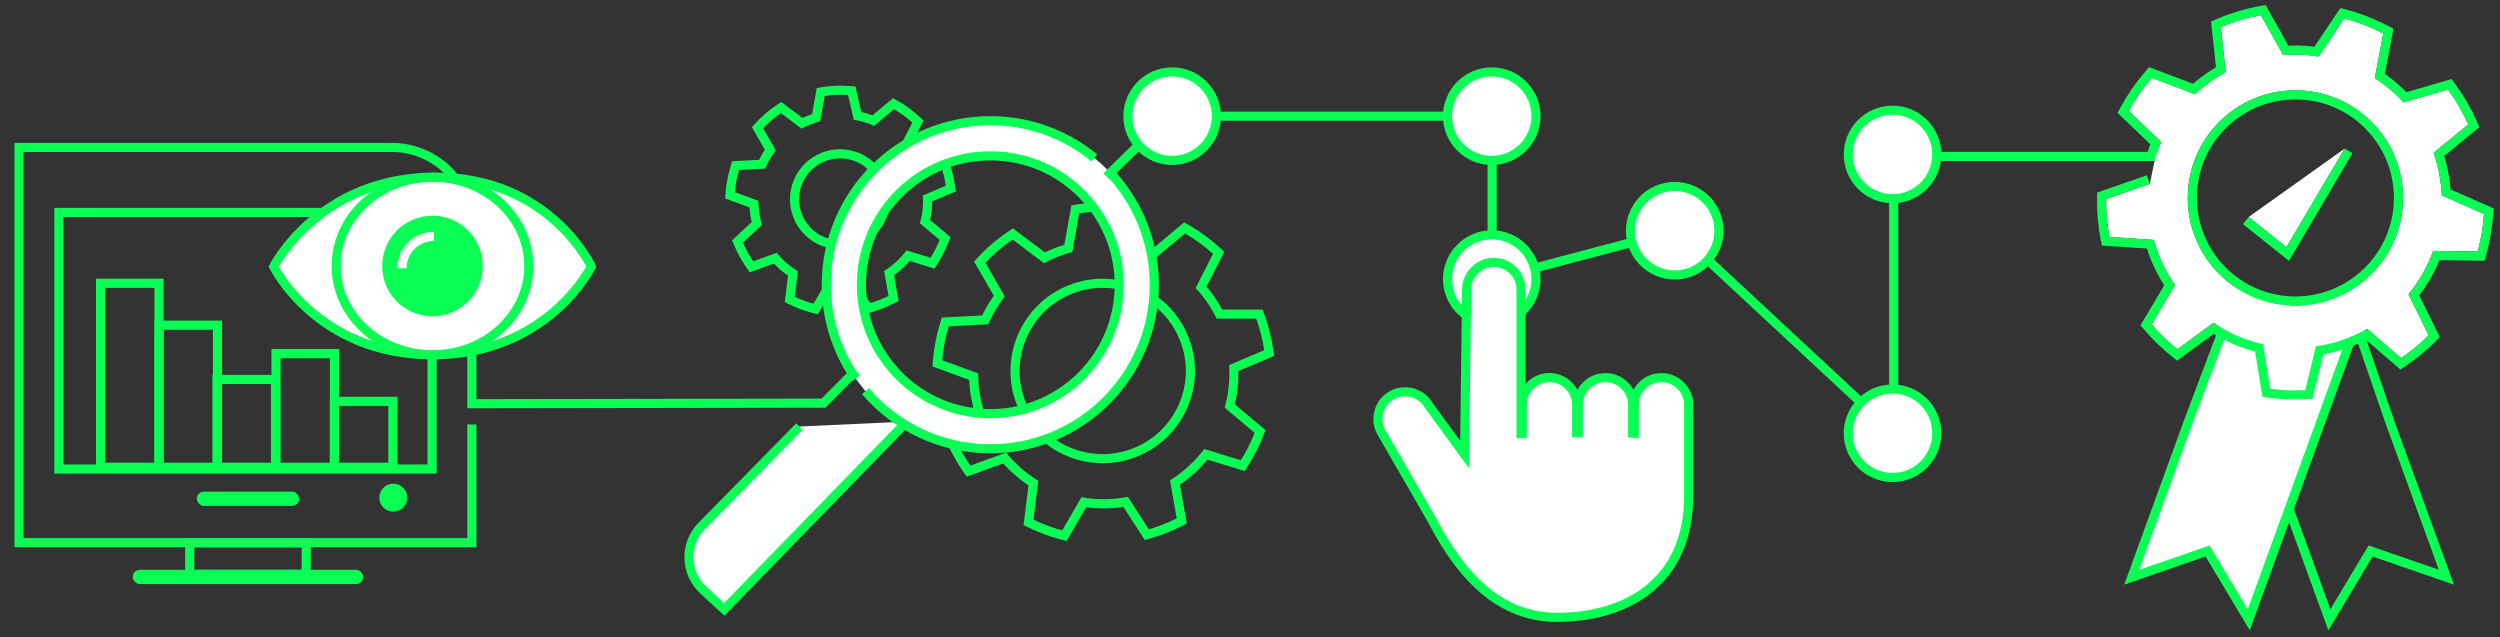
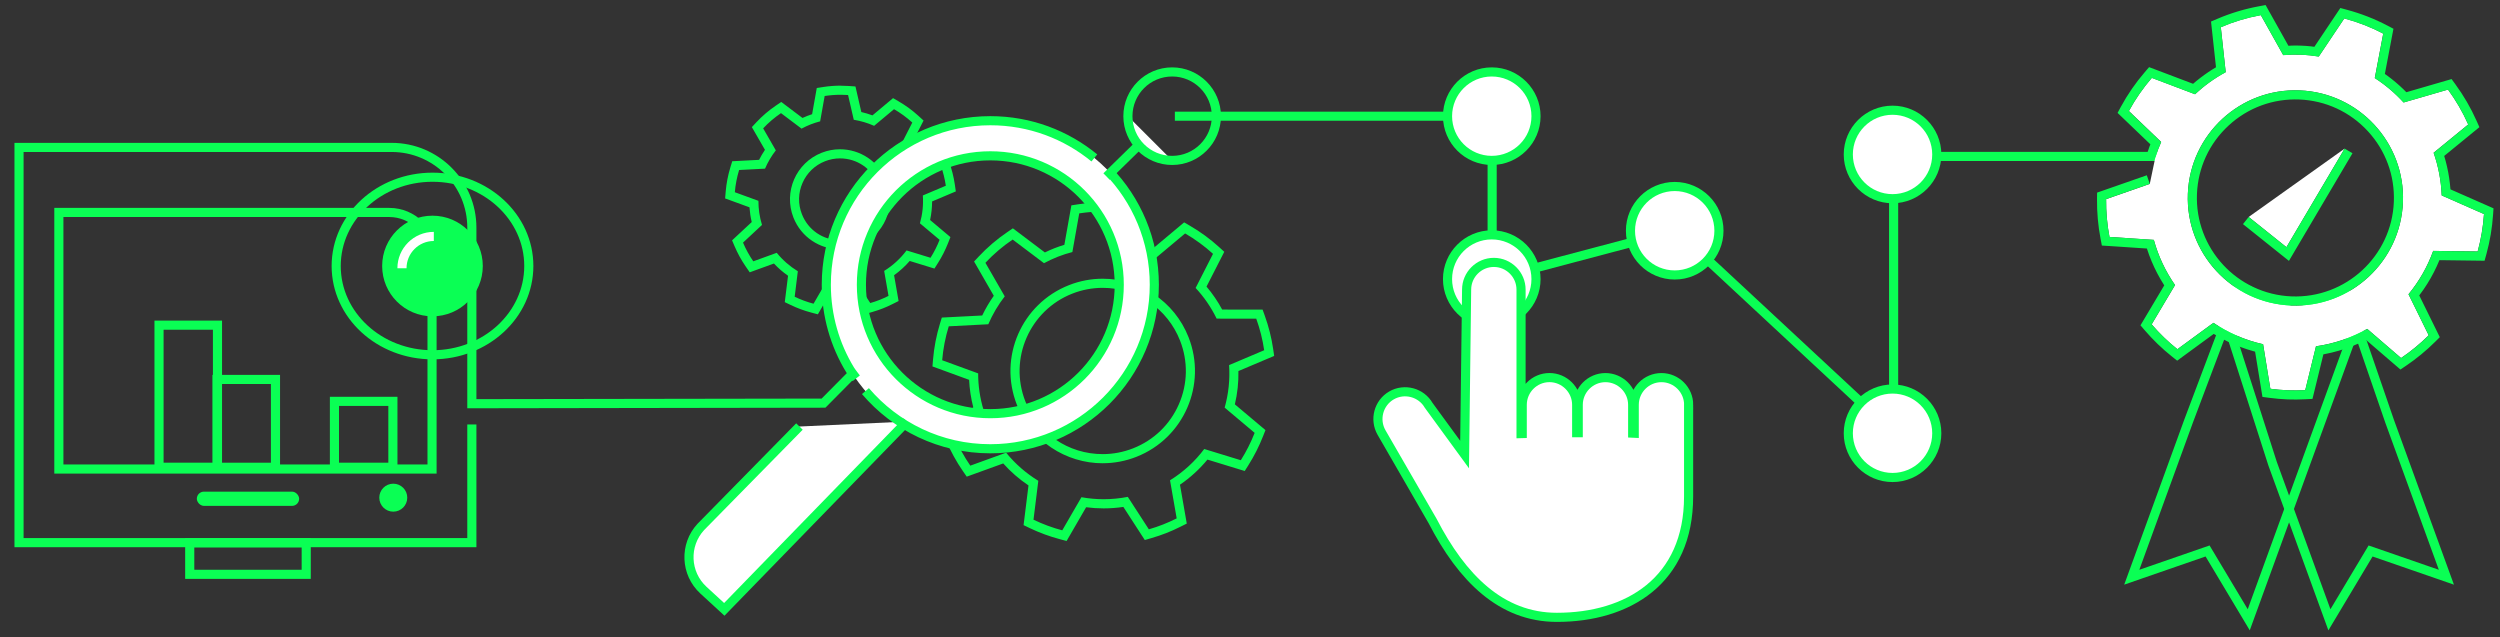
<svg xmlns="http://www.w3.org/2000/svg" id="Ebene_1" viewBox="0 0 986.65 251.4">
  <rect x="0" y="0" width="986.65" height="251.4" fill="#333333" stroke="none" />
  <rect x="77.68" y="194.03" width="40.38" height="5.62" rx="2.81" ry="2.81" fill="#0aff54" />
-   <rect x="52.39" y="224.88" width="90.96" height="5.62" rx="2.81" ry="2.81" fill="#0aff54" />
  <circle cx="155.21" cy="196.41" r="5.52" fill="#0aff54" />
  <rect x="74.88" y="214.23" width="45.97" height="12.43" fill="none" stroke="#0aff54" stroke-miterlimit="10" stroke-width="3.6" />
  <path d="M331.82,37.4c.96,0,1.92.03,2.88.1l2.25,9.77c2.78.45,5.47,1.25,8.03,2.39l7.86-6.57c2.57,1.49,4.99,3.25,7.21,5.28l-4.5,8.83c2.16,2.31,4,4.97,5.44,7.93h10.24c.97,2.71,1.65,5.44,2.05,8.17l-9.07,3.84c.26,3.75-.15,7.46-1.15,10.99l7.76,6.52c-.97,2.46-2.16,4.83-3.58,7.08l-9.46-2.9c-2.38,3.17-5.35,5.93-8.84,8.09l1.72,9.85c-1.14.57-2.32,1.11-3.53,1.59s-2.44.88-3.67,1.24l-5.44-8.39c-2.08.41-4.16.61-6.23.61-1.94,0-3.87-.18-5.76-.52l-4.96,8.56c-2.56-.68-5.05-1.6-7.44-2.75l1.24-10.06c-3.13-1.91-5.96-4.36-8.32-7.28l-9.26,3.36c-1.57-2.28-2.93-4.74-4.05-7.38l7.49-6.98c-.96-3.15-1.42-6.35-1.41-9.51l-9.31-3.4c.25-2.99.82-5.93,1.69-8.77l10.23-.53c1.1-2.57,2.53-5,4.26-7.21l-5-8.69c2.09-2.24,4.45-4.25,7.04-6.01l8.11,6.12c1.15-.62,2.34-1.18,3.58-1.67s2.5-.88,3.76-1.21l1.78-10c2.13-.33,4.26-.49,6.37-.49M331.52,98.4c2.4,0,4.84-.44,7.21-1.37,10.15-3.99,15.15-15.45,11.16-25.59-3.06-7.78-10.5-12.53-18.38-12.53-2.4,0-4.84.44-7.21,1.37-10.15,3.99-15.15,15.44-11.16,25.59,3.06,7.78,10.5,12.53,18.38,12.53M331.82,33.8h0c-2.3,0-4.63.18-6.92.53l-2.55.39-.45,2.54-1.39,7.8c-.66.21-1.3.44-1.92.69-.62.24-1.25.51-1.88.8l-6.32-4.77-2.06-1.55-2.13,1.45c-2.8,1.9-5.38,4.1-7.65,6.53l-1.82,1.95,1.33,2.31,3.84,6.66c-.86,1.27-1.63,2.59-2.32,3.95l-8.07.42-2.52.13-.74,2.41c-.95,3.11-1.57,6.32-1.84,9.53l-.23,2.74,2.58.94,7.03,2.57c.14,1.95.43,3.9.89,5.81l-5.91,5.5-1.85,1.72.99,2.32c1.2,2.82,2.68,5.51,4.4,8.01l1.58,2.29,2.61-.95,6.95-2.52c1.68,1.8,3.54,3.41,5.56,4.83l-.97,7.84-.32,2.57,2.33,1.12c2.59,1.25,5.31,2.25,8.07,2.98l2.66.71,1.38-2.38,3.74-6.46c1.28.14,2.58.21,3.86.21,1.49,0,2.99-.09,4.48-.28l4.17,6.43,1.46,2.25,2.57-.75c1.42-.41,2.72-.85,3.98-1.35,1.26-.5,2.52-1.06,3.83-1.72l2.39-1.2-.46-2.64-1.32-7.54c2.27-1.63,4.34-3.52,6.17-5.63l7.13,2.19,2.63.81,1.47-2.33c1.53-2.42,2.83-5.01,3.89-7.68l.95-2.41-1.98-1.66-6.04-5.08c.51-2.42.78-4.87.79-7.33l6.8-2.88,2.56-1.08-.4-2.75c-.44-3-1.19-5.98-2.23-8.86l-.86-2.38h-2.52s-8.07-.01-8.07-.01c-.97-1.71-2.07-3.33-3.3-4.86l3.4-6.66,1.25-2.45-2.03-1.85c-2.38-2.17-5.01-4.1-7.83-5.73l-2.18-1.27-1.93,1.62-6.2,5.19c-1.43-.53-2.9-.97-4.39-1.32l-1.72-7.49-.6-2.6-2.66-.19c-1.04-.07-2.09-.11-3.13-.11h0ZM331.52,94.8c-6.69,0-12.59-4.02-15.03-10.25-1.58-4.01-1.5-8.4.23-12.35,1.72-3.95,4.88-7,8.9-8.57,1.9-.75,3.88-1.12,5.9-1.12,6.69,0,12.59,4.02,15.03,10.25,3.25,8.29-.84,17.67-9.12,20.93-1.9.74-3.88,1.12-5.9,1.12h0Z" fill="#0aff54" />
  <path d="M435.66,83.46c1.47,0,2.94.05,4.39.15l3.43,14.9c4.24.69,8.35,1.91,12.25,3.65l11.99-10.03c3.93,2.28,7.62,4.97,11.01,8.05l-6.87,13.47c3.29,3.52,6.1,7.58,8.3,12.1l15.63.02c1.48,4.11,2.52,8.28,3.13,12.45l-13.85,5.87c.39,5.72-.23,11.39-1.75,16.78l11.84,9.96c-1.48,3.76-3.3,7.38-5.46,10.8l-14.44-4.43c-3.62,4.84-8.17,9.05-13.5,12.35l2.63,15.03c-1.75.88-3.54,1.69-5.39,2.42s-3.72,1.35-5.6,1.9l-8.3-12.81c-3.17.62-6.35.93-9.51.93-2.97,0-5.91-.27-8.79-.79l-7.57,13.07c-3.91-1.04-7.71-2.45-11.35-4.2l1.9-15.35c-4.78-2.92-9.09-6.65-12.7-11.1l-14.14,5.12c-2.39-3.47-4.47-7.23-6.18-11.25l11.44-10.65c-1.47-4.81-2.17-9.69-2.16-14.51l-14.2-5.19c.38-4.56,1.26-9.05,2.59-13.39l15.61-.81c1.68-3.92,3.86-7.62,6.49-11.01l-7.63-13.25c3.19-3.41,6.79-6.49,10.75-9.17l12.37,9.33c1.75-.94,3.57-1.81,5.46-2.55,1.9-.75,3.81-1.35,5.74-1.85l2.71-15.26c3.25-.5,6.5-.75,9.73-.75M435.2,182.82c4.43,0,8.93-.81,13.3-2.53,18.71-7.35,27.93-28.48,20.58-47.19-5.63-14.34-19.36-23.11-33.89-23.1-4.43,0-8.93.81-13.3,2.53-18.71,7.35-27.93,28.48-20.58,47.19,5.63,14.34,19.36,23.11,33.89,23.11M435.66,79.86c-3.41,0-6.87.27-10.28.79l-2.55.39-.45,2.54-2.32,13.03c-1.35.41-2.64.86-3.91,1.35-1.27.5-2.52,1.05-3.78,1.67l-10.57-7.97-2.06-1.55-2.13,1.45c-4.16,2.82-7.98,6.08-11.36,9.7l-1.82,1.95,1.33,2.31,6.45,11.21c-1.74,2.46-3.27,5.06-4.57,7.78l-13.42.69-2.52.13-.74,2.41c-1.41,4.62-2.33,9.38-2.73,14.14l-.23,2.74,2.58.94,11.89,4.35c.17,3.65.72,7.28,1.64,10.84l-9.83,9.15-1.85,1.72.99,2.32c1.78,4.18,3.97,8.18,6.53,11.89l1.58,2.29,2.61-.95,11.79-4.27c2.94,3.3,6.28,6.2,9.97,8.68l-1.62,13.1-.32,2.57,2.33,1.12c3.85,1.85,7.88,3.34,11.99,4.43l2.66.71,1.38-2.38,6.33-10.94c2.29.3,4.6.45,6.91.45,2.59,0,5.2-.19,7.78-.58l7.01,10.82,1.46,2.25,2.57-.75c2.1-.61,4.04-1.27,5.91-2,1.87-.74,3.74-1.57,5.69-2.55l2.39-1.2-.46-2.64-2.22-12.7c4.07-2.79,7.71-6.11,10.84-9.91l12.08,3.7,2.63.81,1.47-2.33c2.27-3.59,4.21-7.43,5.77-11.41l.95-2.41-1.98-1.66-10.1-8.5c1.02-4.32,1.49-8.72,1.4-13.14l11.55-4.89,2.56-1.08-.4-2.75c-.65-4.45-1.77-8.88-3.31-13.15l-.86-2.38h-2.52s-13.43-.02-13.43-.02c-1.74-3.23-3.81-6.27-6.18-9.06l5.76-11.28,1.25-2.45-2.03-1.85c-3.53-3.22-7.44-6.08-11.63-8.5l-2.18-1.27-1.93,1.62-10.31,8.63c-2.8-1.1-5.69-1.97-8.64-2.59l-2.9-12.6-.6-2.6-2.66-.19c-1.54-.11-3.1-.16-4.65-.16h0ZM435.2,179.22c-13.59,0-25.57-8.17-30.54-20.82-6.61-16.84,1.71-35.91,18.54-42.52,3.85-1.51,7.88-2.28,11.98-2.28,13.59,0,25.57,8.17,30.54,20.82,3.2,8.16,3.04,17.07-.46,25.1-3.5,8.03-9.92,14.22-18.08,17.42-3.85,1.51-7.88,2.28-11.98,2.28h0Z" fill="#0aff54" />
  <path d="M390.84,47.64c-35.75,0-64.73,28.98-64.73,64.73s28.98,64.73,64.73,64.73,64.73-28.98,64.73-64.73-28.98-64.73-64.73-64.73ZM390.84,163.26c-28.1,0-50.88-22.78-50.88-50.88s22.78-50.88,50.88-50.88,50.88,22.78,50.88,50.88-22.78,50.88-50.88,50.88Z" fill="#fff" />
  <polyline points="463.67 45.86 588.89 45.86 588.89 110.25 661.52 91.01 747.34 170.82 747.34 61.73 851.28 61.73" fill="none" stroke="#0aff54" stroke-miterlimit="2" stroke-width="3.6" />
  <path d="M23.23,83.85h130.42c9.3,0,16.86,7.55,16.86,16.86v84.39H23.23v-101.25h0Z" fill="none" stroke="#0aff54" stroke-miterlimit="10" stroke-width="3.6" />
-   <rect x="39.69" y="111.8" width="23.07" height="72.61" fill="none" stroke="#0aff54" stroke-miterlimit="10" stroke-width="3.6" />
  <rect x="62.76" y="128.33" width="23.07" height="56.07" fill="none" stroke="#0aff54" stroke-miterlimit="10" stroke-width="3.6" />
  <rect x="85.65" y="149.75" width="23.07" height="34.66" fill="none" stroke="#0aff54" stroke-miterlimit="10" stroke-width="3.6" />
-   <rect x="108.92" y="139.56" width="23.07" height="44.84" fill="none" stroke="#0aff54" stroke-miterlimit="10" stroke-width="3.6" />
  <rect x="131.99" y="158.4" width="23.07" height="26" fill="none" stroke="#0aff54" stroke-miterlimit="10" stroke-width="3.6" />
-   <path d="M462.6,63.32c-9.63,0-17.46-7.83-17.46-17.46s7.83-17.46,17.46-17.46,17.46,7.83,17.46,17.46-7.83,17.46-17.46,17.46Z" fill="#fff" />
+   <path d="M462.6,63.32c-9.63,0-17.46-7.83-17.46-17.46Z" fill="#fff" />
  <path d="M462.6,30.19c8.65,0,15.66,7.01,15.66,15.66s-7.01,15.66-15.66,15.66-15.66-7.01-15.66-15.66,7.01-15.66,15.66-15.66M462.6,26.59c-10.62,0-19.26,8.64-19.26,19.26s8.64,19.26,19.26,19.26,19.26-8.64,19.26-19.26-8.64-19.26-19.26-19.26h0Z" fill="#0aff54" />
  <path d="M588.74,63.32c-9.63,0-17.46-7.83-17.46-17.46s7.83-17.46,17.46-17.46,17.46,7.83,17.46,17.46-7.83,17.46-17.46,17.46Z" fill="#fff" />
  <path d="M588.74,30.19c8.65,0,15.66,7.01,15.66,15.66s-7.01,15.66-15.66,15.66-15.66-7.01-15.66-15.66,7.01-15.66,15.66-15.66M588.74,26.59c-10.62,0-19.26,8.64-19.26,19.26s8.64,19.26,19.26,19.26,19.26-8.64,19.26-19.26-8.64-19.26-19.26-19.26h0Z" fill="#0aff54" />
  <path d="M588.74,127.62c-9.63,0-17.46-7.83-17.46-17.46s7.83-17.46,17.46-17.46,17.46,7.83,17.46,17.46-7.83,17.46-17.46,17.46Z" fill="#fff" />
  <path d="M588.74,94.49c8.65,0,15.66,7.01,15.66,15.66s-7.01,15.66-15.66,15.66-15.66-7.01-15.66-15.66,7.01-15.66,15.66-15.66M588.74,90.89c-10.62,0-19.26,8.64-19.26,19.26s8.64,19.26,19.26,19.26,19.26-8.64,19.26-19.26-8.64-19.26-19.26-19.26h0Z" fill="#0aff54" />
  <path d="M746.91,188.46c-9.63,0-17.46-7.83-17.46-17.46s7.83-17.46,17.46-17.46,17.46,7.83,17.46,17.46-7.83,17.46-17.46,17.46Z" fill="#fff" />
  <path d="M746.91,155.33c8.65,0,15.66,7.01,15.66,15.66s-7.01,15.66-15.66,15.66-15.66-7.01-15.66-15.66,7.01-15.66,15.66-15.66M746.91,151.73c-10.62,0-19.26,8.64-19.26,19.26s8.64,19.26,19.26,19.26,19.26-8.64,19.26-19.26-8.64-19.26-19.26-19.26h0Z" fill="#0aff54" />
  <path d="M660.94,108.53c-9.63,0-17.46-7.83-17.46-17.46s7.83-17.46,17.46-17.46,17.46,7.83,17.46,17.46-7.83,17.46-17.46,17.46Z" fill="#fff" />
  <path d="M660.94,75.4c8.65,0,15.66,7.01,15.66,15.66s-7.01,15.66-15.66,15.66-15.66-7.01-15.66-15.66,7.01-15.66,15.66-15.66M660.94,71.8c-10.62,0-19.26,8.64-19.26,19.26s8.64,19.26,19.26,19.26,19.26-8.64,19.26-19.26-8.64-19.26-19.26-19.26h0Z" fill="#0aff54" />
  <path d="M746.91,78.43c-9.63,0-17.46-7.83-17.46-17.46s7.83-17.46,17.46-17.46,17.46,7.83,17.46,17.46-7.83,17.46-17.46,17.46Z" fill="#fff" />
  <path d="M746.91,45.3c8.65,0,15.66,7.01,15.66,15.66s-7.01,15.66-15.66,15.66-15.66-7.01-15.66-15.66,7.01-15.66,15.66-15.66M746.91,41.7c-10.62,0-19.26,8.64-19.26,19.26s8.64,19.26,19.26,19.26,19.26-8.64,19.26-19.26-8.64-19.26-19.26-19.26h0Z" fill="#0aff54" />
  <path d="M924.44,117.58l16.92,49.18,21.15,58.11-27.72-9.6-15.06,25.17-21.15-58.11-17.45-54.41,24.63-2.1,18.69-8.24M926.57,112.7l-3.58,1.58-18.15,8-24.03,2.05-4.5.38,1.38,4.3,17.45,54.41.02.07.02.07,21.15,58.11,2.59,7.11,3.88-6.49,13.56-22.66,24.96,8.64,7.15,2.48-2.59-7.11-21.14-58.08-16.91-49.15-1.27-3.7h0Z" fill="#0aff54" />
-   <polygon points="871.24 217.44 841.33 227.8 863.77 166.14 883.84 112.88 904.24 122.74 931.98 122.39 887.5 244.6 871.24 217.44" fill="#fff" />
  <path d="M884.83,115.36l19.01,9.19,25.55-.33-21.15,58.11-21.15,58.11-15.06-25.17-27.72,9.6,21.15-58.11,19.37-51.4M882.85,110.4l-1.39,3.69-19.37,51.4-21.16,58.14-2.59,7.11,7.15-2.48,24.96-8.64,13.56,22.66,3.88,6.49,2.59-7.11,21.15-58.11,21.15-58.11,1.78-4.9-5.21.07-24.71.32-18.25-8.82-3.55-1.71h0Z" fill="#0aff54" />
  <path d="M848.43,72.58l-17.22,6.01c-.06,5.1.4,10.09,1.32,14.93l17.51,1.16c1.76,6.45,4.62,12.46,8.36,17.82l-9.23,15.51c3.07,3.58,6.47,6.87,10.16,9.81l14.22-10.41c5.85,3.95,12.47,6.85,19.61,8.44l2.86,17.58c2.26.3,4.55.51,6.87.6s4.62.06,6.9-.06l4.24-17.3c7.24-1.03,14.07-3.39,20.22-6.87l13.35,11.5c3.91-2.64,7.56-5.65,10.91-8.98l-7.97-16.19c4.15-5.05,7.48-10.82,9.74-17.11l17.55.23c1.3-4.75,2.15-9.68,2.5-14.77l-16.69-7.36c-.23-5.86-1.33-11.52-3.19-16.83l13.66-11.17c-2.17-4.88-4.86-9.49-7.98-13.77l-17.52,5.09c-3.35-3.68-7.18-6.92-11.38-9.65l3.33-17.53c-4.83-2.54-9.97-4.55-15.37-5.99l-10.06,15.03c-2.29-.37-4.62-.62-7-.72-2.38-.09-4.72-.03-7.03.16l-8.84-15.78c-5.49,1.01-10.78,2.61-15.79,4.76l1.93,17.74c-4.41,2.38-8.47,5.31-12.11,8.72l-17.06-6.46c-3.45,4.01-6.5,8.39-9.05,13.09l12.74,12.21c-.88,1.98-1.64,4.02-2.3,6.12M904.22,120.57c-23.44-.93-41.7-20.69-40.77-44.13.93-23.44,20.69-41.7,44.13-40.77,23.44.93,41.7,20.69,40.77,44.13-.93,23.44-20.69,41.7-44.13,40.77Z" fill="#fff" />
  <path d="M904.36,116.97c-21.42-.85-38.16-18.97-37.31-40.39.41-10.38,4.84-19.97,12.47-27.02,7.63-7.05,17.55-10.7,27.92-10.29s19.97,4.84,27.02,12.47c7.05,7.63,10.7,17.54,10.29,27.92-.85,21.42-18.97,38.16-40.39,37.31h0l-.14,3.6c23.44.93,43.2-17.33,44.13-40.77.46-11.72-3.87-22.52-11.25-30.51-7.38-7.99-17.8-13.16-29.52-13.62-11.72-.46-22.52,3.87-30.51,11.25-7.99,7.38-13.16,17.8-13.62,29.52-.93,23.44,17.33,43.2,40.77,44.13l.14-3.6h0ZM847.24,69.18l-17.22,6.01-2.38.83-.03,2.52c-.06,5.26.41,10.53,1.39,15.64l.52,2.73,2.78.18,17.51,1.16.24-3.59-17.51-1.16c-.93-4.83-1.38-9.82-1.32-14.93l17.22-6.01-1.19-3.4h0ZM846.57,95.63c1.85,6.77,4.84,13.15,8.88,18.93l2.95-2.06c-3.74-5.36-6.6-11.37-8.36-17.82l-3.47.95h0ZM855.31,110.66l-9.23,15.51-1.32,2.22,1.68,1.96c3.22,3.75,6.8,7.21,10.65,10.28l2.15,1.72,2.22-1.63,14.22-10.41-2.13-2.9-14.22,10.41c-3.69-2.95-7.09-6.23-10.16-9.81l9.23-15.51-3.09-1.84h0ZM871.54,130.4c6.34,4.28,13.35,7.3,20.84,8.97l.79-3.51c-7.14-1.6-13.76-4.5-19.61-8.44l-2.01,2.98h0ZM889.61,136.43l2.86,17.58.43,2.64,2.65.35c2.52.33,4.87.54,7.2.63s4.69.07,7.22-.06l2.67-.14.64-2.6,4.24-17.3-3.5-.86-4.24,17.3c-2.28.12-4.57.15-6.9.06-2.32-.09-4.61-.3-6.87-.6l-2.86-17.58-3.55.58h0ZM914.54,140.24c7.59-1.08,14.82-3.53,21.48-7.3l-1.77-3.13c-6.14,3.47-12.98,5.84-20.22,6.87l.51,3.56h0ZM931.91,132.54l13.35,11.5,2.09,1.8,2.28-1.54c4.08-2.76,7.92-5.92,11.43-9.41l1.83-1.82-1.14-2.32-7.97-16.19-3.23,1.59,7.97,16.19c-3.34,3.32-6.99,6.33-10.91,8.98l-13.35-11.5-2.35,2.73h0ZM953.32,118.43c4.49-5.45,7.97-11.56,10.35-18.17l-3.39-1.22c-2.27,6.29-5.59,12.06-9.74,17.11l2.78,2.29h0ZM960.23,102.64l17.55.23,2.78.04.74-2.68c1.38-5.03,2.26-10.24,2.62-15.49l.17-2.52-2.31-1.02-16.69-7.35-1.45,3.29,16.69,7.35c-.34,5.09-1.19,10.03-2.5,14.77l-17.55-.23-.05,3.6h0ZM967.23,77c-.24-6.12-1.38-12.13-3.39-17.88l-3.4,1.19c1.86,5.31,2.96,10.96,3.19,16.83l3.6-.14h0ZM962.73,63.1l13.66-11.17,2.13-1.74-1.12-2.51c-2.25-5.06-5.06-9.91-8.37-14.43l-1.49-2.04-2.42.7-17.52,5.09,1.01,3.46,17.52-5.09c3.13,4.27,5.81,8.88,7.98,13.77l-13.66,11.17,2.28,2.79h0ZM951.27,38.05c-3.57-3.92-7.63-7.36-12.08-10.24l-1.96,3.02c4.2,2.72,8.03,5.96,11.38,9.65l2.66-2.42h0ZM940.77,31.5l3.33-17.53.5-2.62-2.36-1.24c-5.07-2.67-10.49-4.78-16.11-6.28l-2.49-.67-1.43,2.14-10.06,15.03,2.99,2,10.06-15.03c5.39,1.44,10.54,3.45,15.37,5.99l-3.33,17.53,3.54.67h0ZM915.71,18.78c-2.54-.41-5.04-.67-7.43-.76-2.42-.1-4.87-.04-7.47.17l.29,3.59c2.31-.19,4.66-.26,7.03-.16,2.38.09,4.71.35,7,.72l.57-3.55h0ZM904.24,20.02l-8.84-15.78-1.26-2.25-2.53.47c-5.72,1.05-11.29,2.73-16.56,4.99l-2.45,1.05.29,2.65,1.93,17.74,3.58-.39-1.93-17.74c5.01-2.15,10.3-3.75,15.79-4.76l8.84,15.78,3.14-1.76h0ZM876.69,25.34c-4.67,2.52-8.99,5.64-12.86,9.26l2.46,2.63c3.63-3.4,7.7-6.34,12.11-8.72l-1.71-3.17h0ZM867.58,33.85l-17.06-6.46-2.36-.89-1.65,1.91c-3.65,4.24-6.84,8.86-9.48,13.72l-1.31,2.42,1.98,1.9,12.74,12.21,2.49-2.6-12.74-12.21c2.55-4.7,5.59-9.08,9.05-13.09l17.06,6.46,1.28-3.37h0ZM849.64,54.6c-.93,2.11-1.75,4.3-2.44,6.5l3.44,1.07c.65-2.09,1.42-4.13,2.3-6.12l-3.29-1.46h0ZM850.04,94.68l-3.47.95,3.47-.95h0ZM850.04,94.68l-.24,3.59.24-3.59h0ZM855.31,110.66l3.09,1.84h0l-3.09-1.84h0ZM858.4,112.5l-2.95,2.06,2.95-2.06h0ZM873.55,127.41l-2.01,2.98,2.01-2.98h0ZM873.55,127.41l2.13,2.9-2.13-2.9h0ZM893.16,135.85l-3.55.58,3.55-.58h0ZM893.16,135.85l-.79,3.51.79-3.51h0ZM914.04,136.68l.51,3.56-.51-3.56,3.5.86-3.5-.86h0ZM934.26,129.81l-2.35,2.73,2.35-2.73h0ZM934.26,129.81l1.77,3.13-1.77-3.13h0ZM953.77,114.56l-3.23,1.59h0l3.23-1.59h0ZM950.54,116.15l2.78,2.29-2.78-2.29h0ZM960.28,99.04l-.05,3.6.05-3.6h0ZM960.28,99.04l3.39,1.22-3.39-1.22h0ZM965.09,73.85l-1.45,3.29h0l1.45-3.29h0ZM967.23,77l-3.6.14h0l3.6-.14h0ZM963.85,59.12l-3.4,1.19h0l3.4-1.19h0ZM960.45,60.31l2.28,2.79-2.28-2.79h0ZM947.61,37.02l1.01,3.46,2.66-2.42-2.66,2.42-1.01-3.46h0ZM939.19,27.81l-1.96,3.02h0l1.96-3.02h0ZM937.23,30.83l3.54.67-3.54-.67h0ZM915.71,18.78l-.57,3.55-2.99-2,2.99,2,.57-3.55h0ZM900.81,18.19l.29,3.59,3.14-1.76-3.14,1.76-.29-3.59h0ZM876.69,25.34l1.71,3.17h0l-1.71-3.17h0ZM878.41,28.5l-3.58.39,3.58-.39h0ZM867.58,33.85l-1.28,3.37-2.46-2.63,2.46,2.63,1.28-3.37h0ZM849.64,54.6l3.29,1.46h0l-3.29-1.46h0ZM852.93,56.06l-2.49,2.6,2.49-2.6h0Z" fill="#0aff54" />
  <polyline points="887.46 85.63 902.36 97.55 925.33 58.65" fill="#fff" />
  <polygon points="885.21 88.45 900.11 100.37 903.35 102.96 905.46 99.38 928.43 60.48 925.33 58.65 902.36 97.55 887.46 85.63 885.21 88.45 885.21 88.45" fill="#0aff54" />
  <path d="M666.45,159.77c0-5.9-4.83-10.74-10.74-10.74s-10.74,4.83-10.74,10.74v11.21c-.2-.01-.42-.02-.62-.03v-11.18c0-5.9-4.83-10.74-10.74-10.74s-10.74,4.83-10.74,10.74v11c-.21,0-.41,0-.62,0v-11.01c0-5.9-4.83-10.74-10.74-10.74s-10.74,4.83-10.74,10.74v11.3c-.16,0-.31,0-.47.01v-56.77c0-5.91-4.83-10.74-10.74-10.74h0c-5.91,0-10.74,4.83-10.74,10.74l-.8,65.09-14.17-19.41c-2.95-5.11-9.55-6.88-14.67-3.93-5.11,2.95-6.88,9.55-3.93,14.67l20.17,34.94c11.56,22.39,26.99,37.98,49.03,37.98,27.96,0,51.98-14.39,51.98-47.66v-36.21Z" fill="#fff" stroke="#0aff54" stroke-miterlimit="20" stroke-width="3.6" />
  <path d="M357.91,166.37l-72.06,74.12-8.24-7.58c-7.17-6.6-7.64-17.77-1.04-24.94l38.94-39.64" fill="#fff" stroke="#0aff54" stroke-miterlimit="10" stroke-width="3.6" />
  <path d="M431.9,62.33c-11.17-9.18-25.47-14.69-41.06-14.69-35.75,0-64.73,28.98-64.73,64.73,0,12.29,3.42,23.78,9.37,33.57.58.95,2.46,3.35,2.46,3.35M341.55,154.35c11.87,13.93,29.55,22.76,49.28,22.76,35.75,0,64.73-28.98,64.73-64.73,0-17.58-7.01-33.52-18.38-45.18M390.84,163.26c-28.1,0-50.88-22.78-50.88-50.88s22.78-50.88,50.88-50.88,50.88,22.78,50.88,50.88-22.78,50.88-50.88,50.88Z" fill="none" stroke="#0aff54" stroke-miterlimit="10" stroke-width="3.6" />
  <path d="M186.22,167.51v46.64H7.51V58.18h147.05c17.49,0,31.66,14.18,31.66,31.66v69.49l138.79-.23,11.37-11.47" fill="none" stroke="#0aff54" stroke-miterlimit="2" stroke-width="3.6" />
-   <path id="Pfad_143" d="M233.36,105.2s-17.06,34.81-62.68,34.81-62.67-34.81-62.67-34.81c0,0,17.97-35.27,63.59-35.27s61.76,35.27,61.76,35.27Z" fill="#fff" stroke="#0aff54" stroke-miterlimit="10" stroke-width="3.6" />
  <ellipse id="Ellipse_5" cx="170.69" cy="104.98" rx="38.01" ry="35.04" fill="none" stroke="#0aff54" stroke-miterlimit="10" stroke-width="3.6" />
  <path id="Pfad_142" d="M190.54,104.98c0,10.97-8.89,19.86-19.86,19.86s-19.86-8.89-19.86-19.86,8.89-19.86,19.86-19.86,19.86,8.89,19.86,19.86" fill="#0aff54" />
  <path id="Pfad_144" d="M158.64,105.88c0-6.94,5.63-12.57,12.57-12.57" fill="none" stroke="#fff" stroke-miterlimit="10" stroke-width="3.6" />
  <line x1="449.38" y1="57.3" x2="436.72" y2="69.68" fill="none" stroke="#0aff54" stroke-miterlimit="10" stroke-width="3.6" />
</svg>